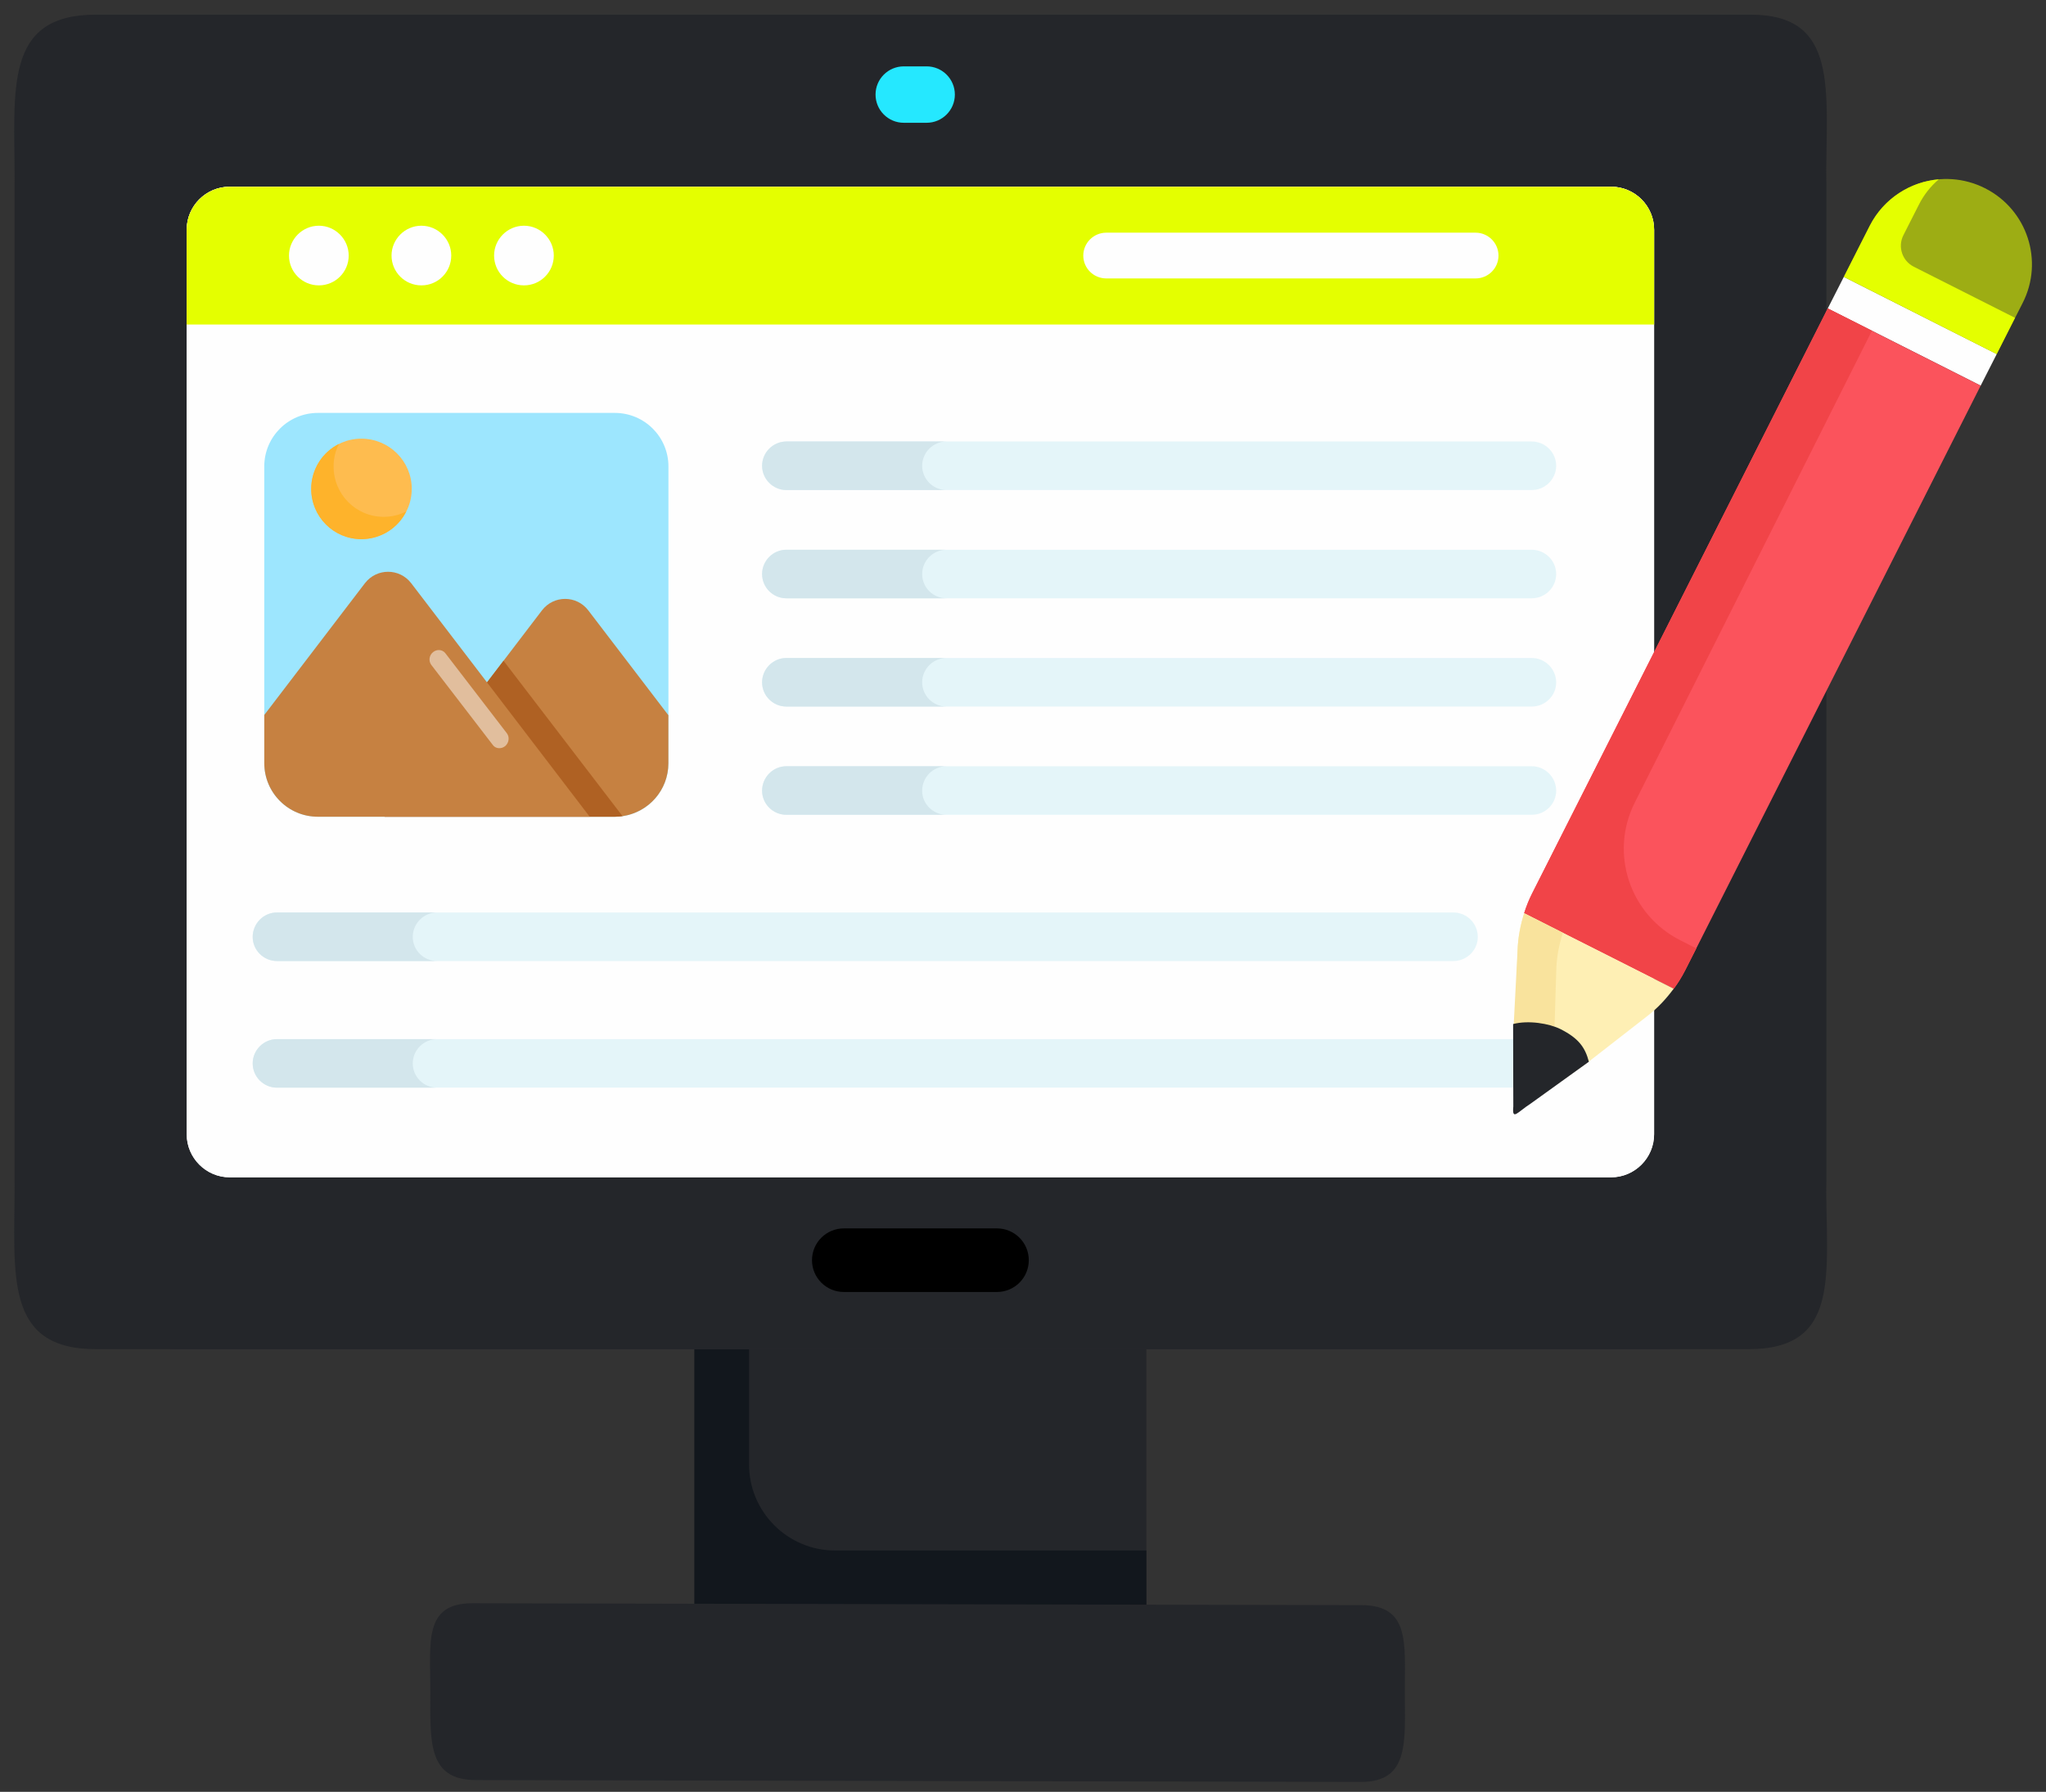
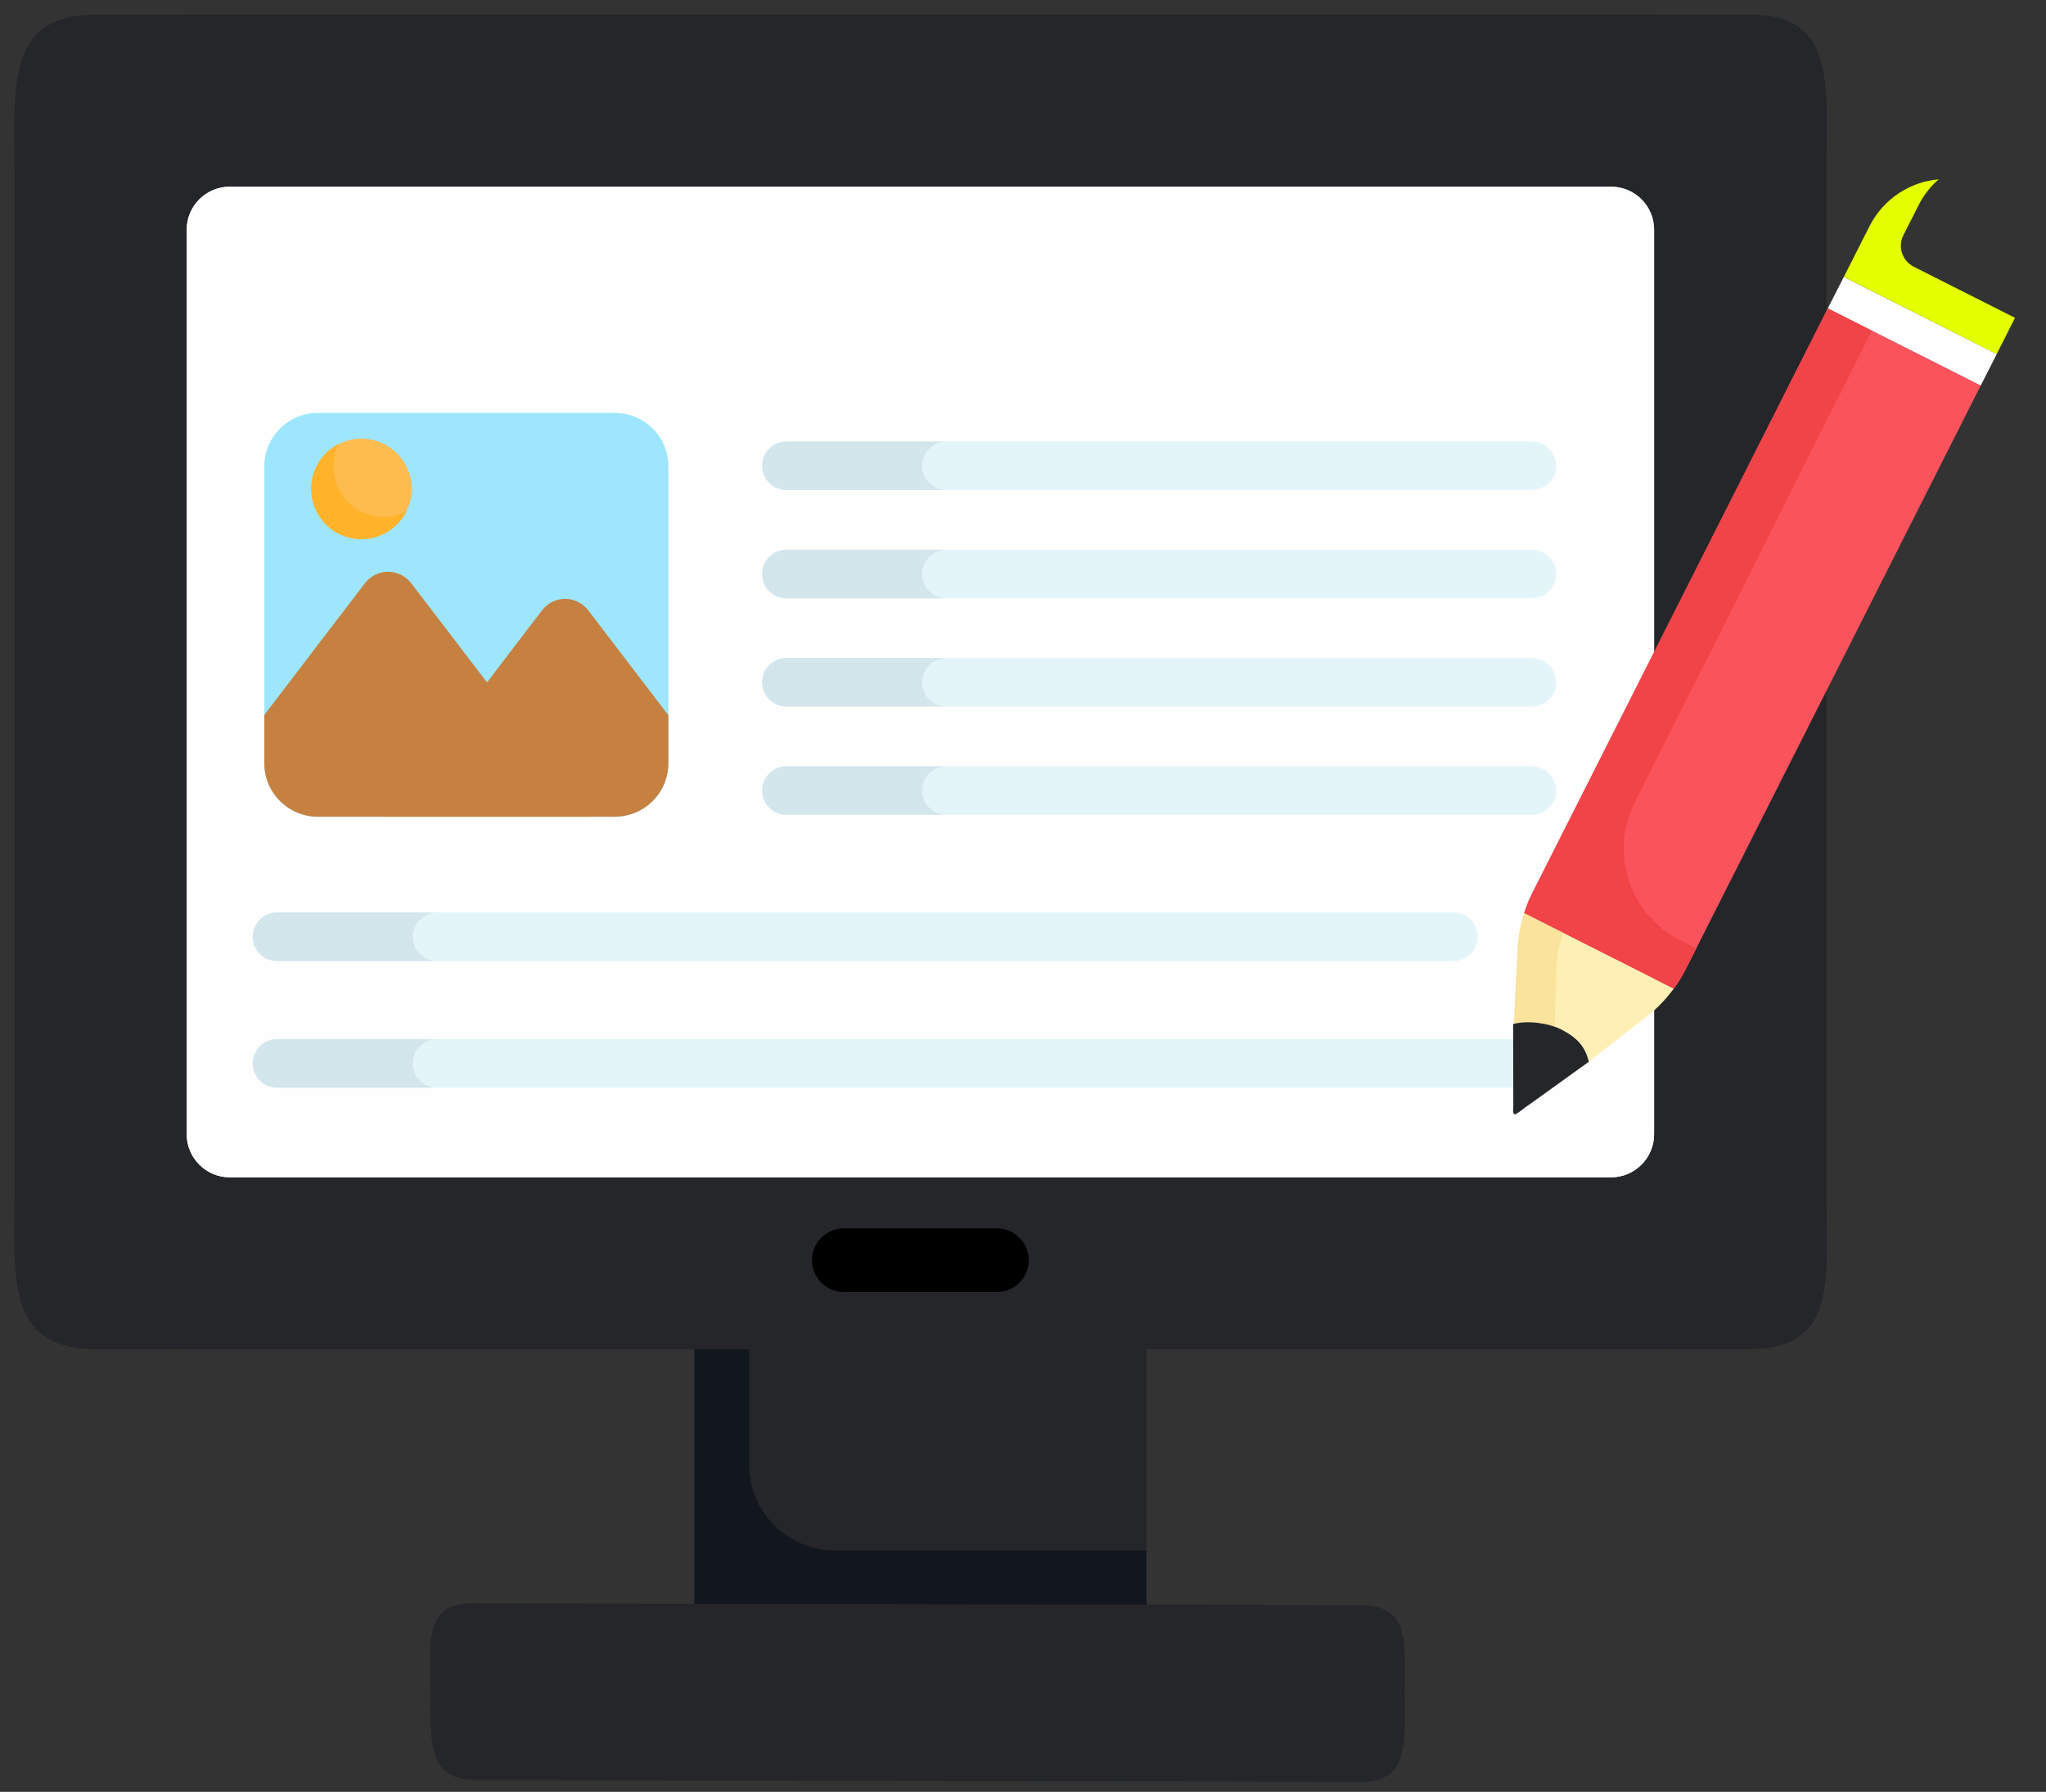
<svg xmlns="http://www.w3.org/2000/svg" width="100%" height="100%" viewBox="0 0 685 600" version="1.1" xml:space="preserve" style="fill-rule:evenodd;clip-rule:evenodd;stroke-linejoin:round;stroke-miterlimit:2;">
  <rect x="0" y="0" width="685" height="600" fill="#333333" stroke="none" />
  <g transform="matrix(0.801,0,0,0.798,-128.256,-154.674)">
    <path d="M924.078,323.266L930.802,309.995L994.719,342.38L987.995,355.651L924.078,323.266Z" style="fill:rgb(254,254,254);fill-rule:nonzero;" />
    <g transform="matrix(0.987,0,0,0.99,12.946,0.721)">
      <rect x="443.177" y="766.974" width="191.411" height="108.432" style="fill:rgb(36,38,42);fill-rule:nonzero;" />
      <path d="M634.589,852.25L634.589,875.401L443.177,875.401L443.177,766.969L466.328,766.969L466.328,815.792C466.328,835.901 482.672,852.25 502.786,852.25L634.589,852.25Z" style="fill:rgb(18,23,29);fill-rule:nonzero;" />
      <path d="M744.028,912.079C744.028,932.772 746.238,950.339 725.54,950.339L350.644,949.548C329.946,949.548 331.36,932.772 331.36,912.079C331.36,891.386 328.364,874.61 349.062,874.61L725.54,875.401C746.238,875.401 744.028,891.386 744.028,912.079Z" style="fill:rgb(36,38,42);fill-rule:nonzero;" />
      <path d="M922.453,272.057L922.453,696.115C922.453,735.229 890.776,766.906 851.661,766.906L226.109,766.906C186.99,766.906 155.313,735.229 155.313,696.115L155.313,272.057C155.313,232.943 186.99,201.266 226.109,201.266L851.661,201.266C890.776,201.266 922.453,232.943 922.453,272.057Z" style="fill:rgb(36,38,42);fill-rule:nonzero;" />
      <path d="M922.464,272.073L922.464,696.141C922.464,735.208 928.779,766.906 889.628,766.906L189.725,766.906C150.574,766.906 155.307,735.208 155.307,696.141L155.307,272.073C155.307,232.917 150.574,201.266 189.725,201.266L890.418,201.266C927.988,201.266 922.464,232.917 922.464,272.073Z" style="fill:rgb(36,38,42);fill-rule:nonzero;" />
      <path d="M849.568,292.406L849.568,675.823C849.568,685.849 841.422,694.052 831.333,694.052L246.427,694.052C236.344,694.052 228.198,685.849 228.198,675.823L228.198,292.406C228.198,282.323 236.344,274.177 246.427,274.177L831.333,274.177C841.422,274.177 849.568,282.323 849.568,292.406Z" style="fill:rgb(254,254,254);fill-rule:nonzero;" />
      <path d="M849.609,292.453L849.609,675.849C849.609,685.865 841.385,694.089 831.375,694.089L246.396,694.089C236.385,694.089 228.161,685.865 228.161,675.849L228.161,292.453C228.161,282.349 236.385,274.214 246.396,274.214L831.375,274.214C841.385,274.214 849.609,282.349 849.609,292.453Z" style="fill:rgb(254,254,254);fill-rule:nonzero;" />
-       <path d="M849.609,332.599L849.609,292.453C849.609,282.349 841.385,274.214 831.375,274.214L246.396,274.214C236.385,274.214 228.161,282.349 228.161,292.453L228.161,332.599L849.609,332.599Z" style="fill:rgb(228,255,0);fill-rule:nonzero;" />
      <path d="M584.786,729.198C584.786,736.641 578.75,742.672 571.307,742.672L506.453,742.672C499.016,742.672 492.979,736.641 492.979,729.198C492.979,721.755 499.016,715.719 506.453,715.719L571.307,715.719C578.75,715.719 584.786,721.755 584.786,729.198Z" style="fill-rule:nonzero;" />
      <g transform="matrix(1,0,0,1,518.702,218.254)">
        <g>
          <g>
-             <path d="M22.818,28.844L13.146,28.844C6.542,28.844 1.188,23.49 1.188,16.885C1.188,10.286 6.542,4.932 13.146,4.932L22.818,4.932C29.422,4.932 34.776,10.286 34.776,16.885C34.776,23.49 29.422,28.844 22.818,28.844Z" style="fill:rgb(37,232,255);fill-rule:nonzero;" />
-           </g>
+             </g>
        </g>
      </g>
      <path d="M296.781,303.375C296.781,310.365 291.13,316.016 284.141,316.016C277.146,316.016 271.495,310.365 271.495,303.375C271.495,296.479 277.146,290.729 284.141,290.729C291.13,290.729 296.781,296.479 296.781,303.375Z" style="fill:rgb(254,254,254);fill-rule:nonzero;" />
      <path d="M340.208,303.375C340.208,310.365 334.557,316.016 327.568,316.016C320.573,316.016 314.922,310.365 314.922,303.375C314.922,296.479 320.573,290.729 327.568,290.729C334.557,290.729 340.208,296.479 340.208,303.375Z" style="fill:rgb(254,254,254);fill-rule:nonzero;" />
      <path d="M383.635,303.375C383.635,310.365 377.984,316.016 370.995,316.016C364,316.016 358.349,310.365 358.349,303.375C358.349,296.479 364,290.729 370.995,290.729C377.984,290.729 383.635,296.479 383.635,303.375Z" style="fill:rgb(254,254,254);fill-rule:nonzero;" />
      <path d="M783.698,303.375C783.698,308.729 779.359,313.068 774.005,313.068L617.62,313.068C612.198,313.068 607.865,308.729 607.865,303.375C607.865,298.078 612.198,293.677 617.62,293.677L774.005,293.677C779.359,293.677 783.698,298.078 783.698,303.375Z" style="fill:rgb(254,254,254);fill-rule:nonzero;" />
      <path d="M432.188,392.797L432.188,518.516C432.188,531.089 422.036,541.24 409.464,541.24L283.745,541.24C271.172,541.24 261.021,531.089 261.021,518.516L261.021,392.797C261.021,380.224 271.172,370.073 283.745,370.073L409.464,370.073C422.036,370.073 432.188,380.224 432.188,392.797Z" style="fill:rgb(157,230,254);fill-rule:nonzero;" />
      <path d="M432.161,498.208L432.161,518.536C432.161,530 423.771,539.333 412.781,540.99C411.719,541.109 410.536,541.229 409.474,541.229L311.974,541.229L362.318,475.167C362.953,474.328 379.682,452.391 378.625,453.776C383.589,447.276 393.281,447.276 398.245,453.776C398.885,454.609 434.38,501.115 432.161,498.208Z" style="fill:rgb(198,129,65);fill-rule:nonzero;" />
-       <path d="M412.724,540.964C411.698,541.146 410.583,541.24 409.464,541.24L311.958,541.24L362.344,475.12L412.724,540.964Z" style="fill:rgb(175,97,35);fill-rule:nonzero;" />
      <path d="M398.833,541.229L283.729,541.229C271.203,541.229 261.036,531.063 261.036,518.536L261.036,498.094C261.688,497.245 306.557,438.448 303.703,442.193C308.667,435.813 318.24,435.813 323.203,442.193C426.849,577.911 391.099,531.099 398.833,541.229Z" style="fill:rgb(198,129,65);fill-rule:nonzero;" />
      <g transform="matrix(1,0,0,1,326.667,469.333)">
        <g>
          <g>
-             <path d="M36.385,41.958C34.724,43.313 32.333,43.104 31.188,41.542L5.094,7.552C3.849,5.885 4.161,3.495 5.823,2.146C7.484,0.792 9.771,1 11.021,2.563L37.115,36.552C38.359,38.219 37.943,40.609 36.385,41.958Z" style="fill:rgb(254,254,254);fill-opacity:0.49;fill-rule:nonzero;" />
-           </g>
+             </g>
        </g>
      </g>
      <path d="M323.479,402.245C323.479,414.026 313.927,423.578 302.146,423.578C290.37,423.578 280.891,414.026 280.891,402.245C280.891,390.542 290.37,380.99 302.146,380.99C313.927,380.99 323.479,390.542 323.479,402.245Z" style="fill:rgb(254,188,79);fill-rule:nonzero;" />
      <path d="M321.141,411.818C317.724,418.807 310.49,423.578 302.146,423.578C290.38,423.578 280.922,414.042 280.922,402.276C280.922,393.932 285.693,386.698 292.688,383.203C291.177,386.063 290.38,389.323 290.38,392.74C290.38,404.583 299.839,414.12 311.604,414.12C315.021,414.12 318.281,413.328 321.141,411.818Z" style="fill:rgb(254,179,43);fill-rule:nonzero;" />
      <path d="M808.12,484.323C808.12,489.964 803.474,494.526 797.75,494.526L482.135,494.526C476.49,494.526 471.849,489.964 471.849,484.323C471.849,478.599 476.49,473.953 482.135,473.953L797.75,473.953C803.474,473.953 808.12,478.599 808.12,484.323Z" style="fill:rgb(228,245,249);fill-rule:nonzero;" />
      <path d="M774.932,592.182C774.932,597.828 770.286,602.391 764.563,602.391L266.417,602.391C260.771,602.391 256.125,597.828 256.125,592.182C256.125,586.458 260.771,581.813 266.417,581.813L764.563,581.813C770.286,581.813 774.932,586.458 774.932,592.182Z" style="fill:rgb(228,245,249);fill-rule:nonzero;" />
      <path d="M334.198,602.391L266.417,602.391C260.771,602.391 256.125,597.828 256.125,592.182C256.125,586.458 260.771,581.813 266.417,581.813L334.198,581.813C328.557,581.813 323.911,586.458 323.911,592.182C323.911,597.828 328.557,602.391 334.198,602.391Z" style="fill:rgb(211,230,236);fill-rule:nonzero;" />
      <path d="M808.12,438.359C808.12,444.083 803.474,448.646 797.75,448.646L482.135,448.646C476.49,448.646 471.849,444.083 471.849,438.359C471.849,432.719 476.49,428.068 482.135,428.068L797.75,428.068C803.474,428.068 808.12,432.719 808.12,438.359Z" style="fill:rgb(228,245,249);fill-rule:nonzero;" />
      <path d="M808.12,645.781C808.12,651.505 803.474,656.068 797.75,656.068L266.417,656.068C260.771,656.068 256.125,651.505 256.125,645.781C256.125,640.141 260.771,635.495 266.417,635.495L797.75,635.495C803.474,635.495 808.12,640.141 808.12,645.781Z" style="fill:rgb(228,245,249);fill-rule:nonzero;" />
      <path d="M334.198,656.068L266.417,656.068C260.771,656.068 256.125,651.505 256.125,645.781C256.125,640.141 260.771,635.495 266.417,635.495L334.198,635.495C328.557,635.495 323.911,640.141 323.911,645.781C323.911,651.505 328.557,656.068 334.198,656.068Z" style="fill:rgb(211,230,236);fill-rule:nonzero;" />
      <path d="M808.12,530.203C808.12,535.849 803.474,540.411 797.75,540.411L482.135,540.411C476.49,540.411 471.849,535.849 471.849,530.203C471.849,524.479 476.49,519.833 482.135,519.833L797.75,519.833C803.474,519.833 808.12,524.479 808.12,530.203Z" style="fill:rgb(228,245,249);fill-rule:nonzero;" />
      <path d="M471.849,392.474C471.849,386.833 476.49,382.188 482.135,382.188L797.75,382.188C803.474,382.188 808.12,386.833 808.12,392.474C808.12,398.12 803.474,402.766 797.75,402.766L482.135,402.766C476.49,402.766 471.849,398.12 471.849,392.474Z" style="fill:rgb(228,245,249);fill-rule:nonzero;" />
      <path d="M549.922,448.646L482.135,448.646C476.49,448.646 471.849,444.083 471.849,438.359C471.849,432.719 476.49,428.068 482.135,428.068L549.922,428.068C544.281,428.068 539.63,432.719 539.63,438.359C539.63,444.083 544.281,448.646 549.922,448.646Z" style="fill:rgb(211,230,236);fill-rule:nonzero;" />
      <path d="M549.922,540.411L482.135,540.411C476.49,540.411 471.849,535.849 471.849,530.203C471.849,524.479 476.49,519.833 482.135,519.833L549.922,519.833C544.281,519.833 539.63,524.479 539.63,530.203C539.63,535.849 544.281,540.411 549.922,540.411Z" style="fill:rgb(211,230,236);fill-rule:nonzero;" />
      <path d="M549.922,402.766L482.135,402.766C476.49,402.766 471.849,398.12 471.849,392.474C471.849,386.833 476.49,382.188 482.135,382.188L549.922,382.188C544.281,382.188 539.63,386.833 539.63,392.474C539.63,398.12 544.281,402.766 549.922,402.766Z" style="fill:rgb(211,230,236);fill-rule:nonzero;" />
      <path d="M549.922,494.526L482.135,494.526C476.49,494.526 471.849,489.964 471.849,484.24C471.849,478.599 476.49,473.953 482.135,473.953L549.922,473.953C544.281,473.953 539.63,478.599 539.63,484.24C539.63,489.964 544.281,494.526 549.922,494.526Z" style="fill:rgb(211,230,236);fill-rule:nonzero;" />
    </g>
-     <path d="M994.688,342.385L1005.55,320.943C1014.5,303.297 1007.44,281.745 989.792,272.807C972.146,263.865 950.594,270.922 941.651,288.568L930.792,310.01L994.688,342.385Z" style="fill:rgb(228,255,0);fill-opacity:0.6;fill-rule:nonzero;" />
    <path d="M1002.35,327.193L994.698,342.406L930.813,309.984L941.63,288.563C947.495,277.026 958.849,270.005 970.479,269.083C967.099,271.969 964.229,275.583 962.12,279.813L955.703,292.505C953.245,297.365 955.193,303.292 960.047,305.755L1002.35,327.193Z" style="fill:rgb(228,255,0);fill-rule:nonzero;" />
    <path d="M987.995,355.646L864.484,601C861.302,607.276 857.781,611.068 859.651,608.693L797.172,577.036C798.078,574.135 799.188,571.339 800.542,568.661L924.073,323.26L987.995,355.646Z" style="fill:rgb(251,83,92);fill-rule:nonzero;" />
    <path d="M869.151,591.786L864.484,601C861.302,607.276 857.781,611.068 859.651,608.693L797.172,577.036C798.078,574.135 799.188,571.339 800.542,568.661L924.073,323.26L942.542,332.615C942.542,332.615 864.25,488.995 843.396,530.656C832.771,551.885 841.313,577.682 862.49,588.411L869.151,591.786Z" style="fill:rgb(241,68,72);fill-rule:nonzero;" />
    <path d="M797.193,577.047C795.599,582.047 794.615,587.229 794.448,592.5L793.443,624.547L792.719,648.323C792.49,654.677 799.818,657.138 804.802,653.195L823.547,639.802L848.802,620.068C852.969,616.813 856.578,612.953 859.672,608.703L797.193,577.047Z" style="fill:rgb(254,239,180);fill-rule:nonzero;" />
    <path d="M809.089,649.888L804.802,653.195C799.818,657.138 792.49,654.677 792.719,648.323L792.714,625.813L794.432,592.51C794.609,587.25 795.63,582.042 797.172,577.036L813.359,585.24C811.771,590.219 810.75,595.427 810.62,600.714C810.594,601.563 808.99,653.174 809.089,649.888Z" style="fill:rgb(249,227,157);fill-rule:nonzero;" />
    <g transform="matrix(1.066,0.059,-0.054,0.976,-17.202,-28.263)">
      <path d="M821.472,634.366L799.636,653.686C794.652,657.629 792.678,661.68 792.907,655.326L791.041,620.005C796.885,617.926 805.131,618.892 809.67,621.059C817.067,624.591 819.737,628.449 821.472,634.366Z" style="fill:rgb(36,38,42);fill-rule:nonzero;" />
    </g>
  </g>
</svg>